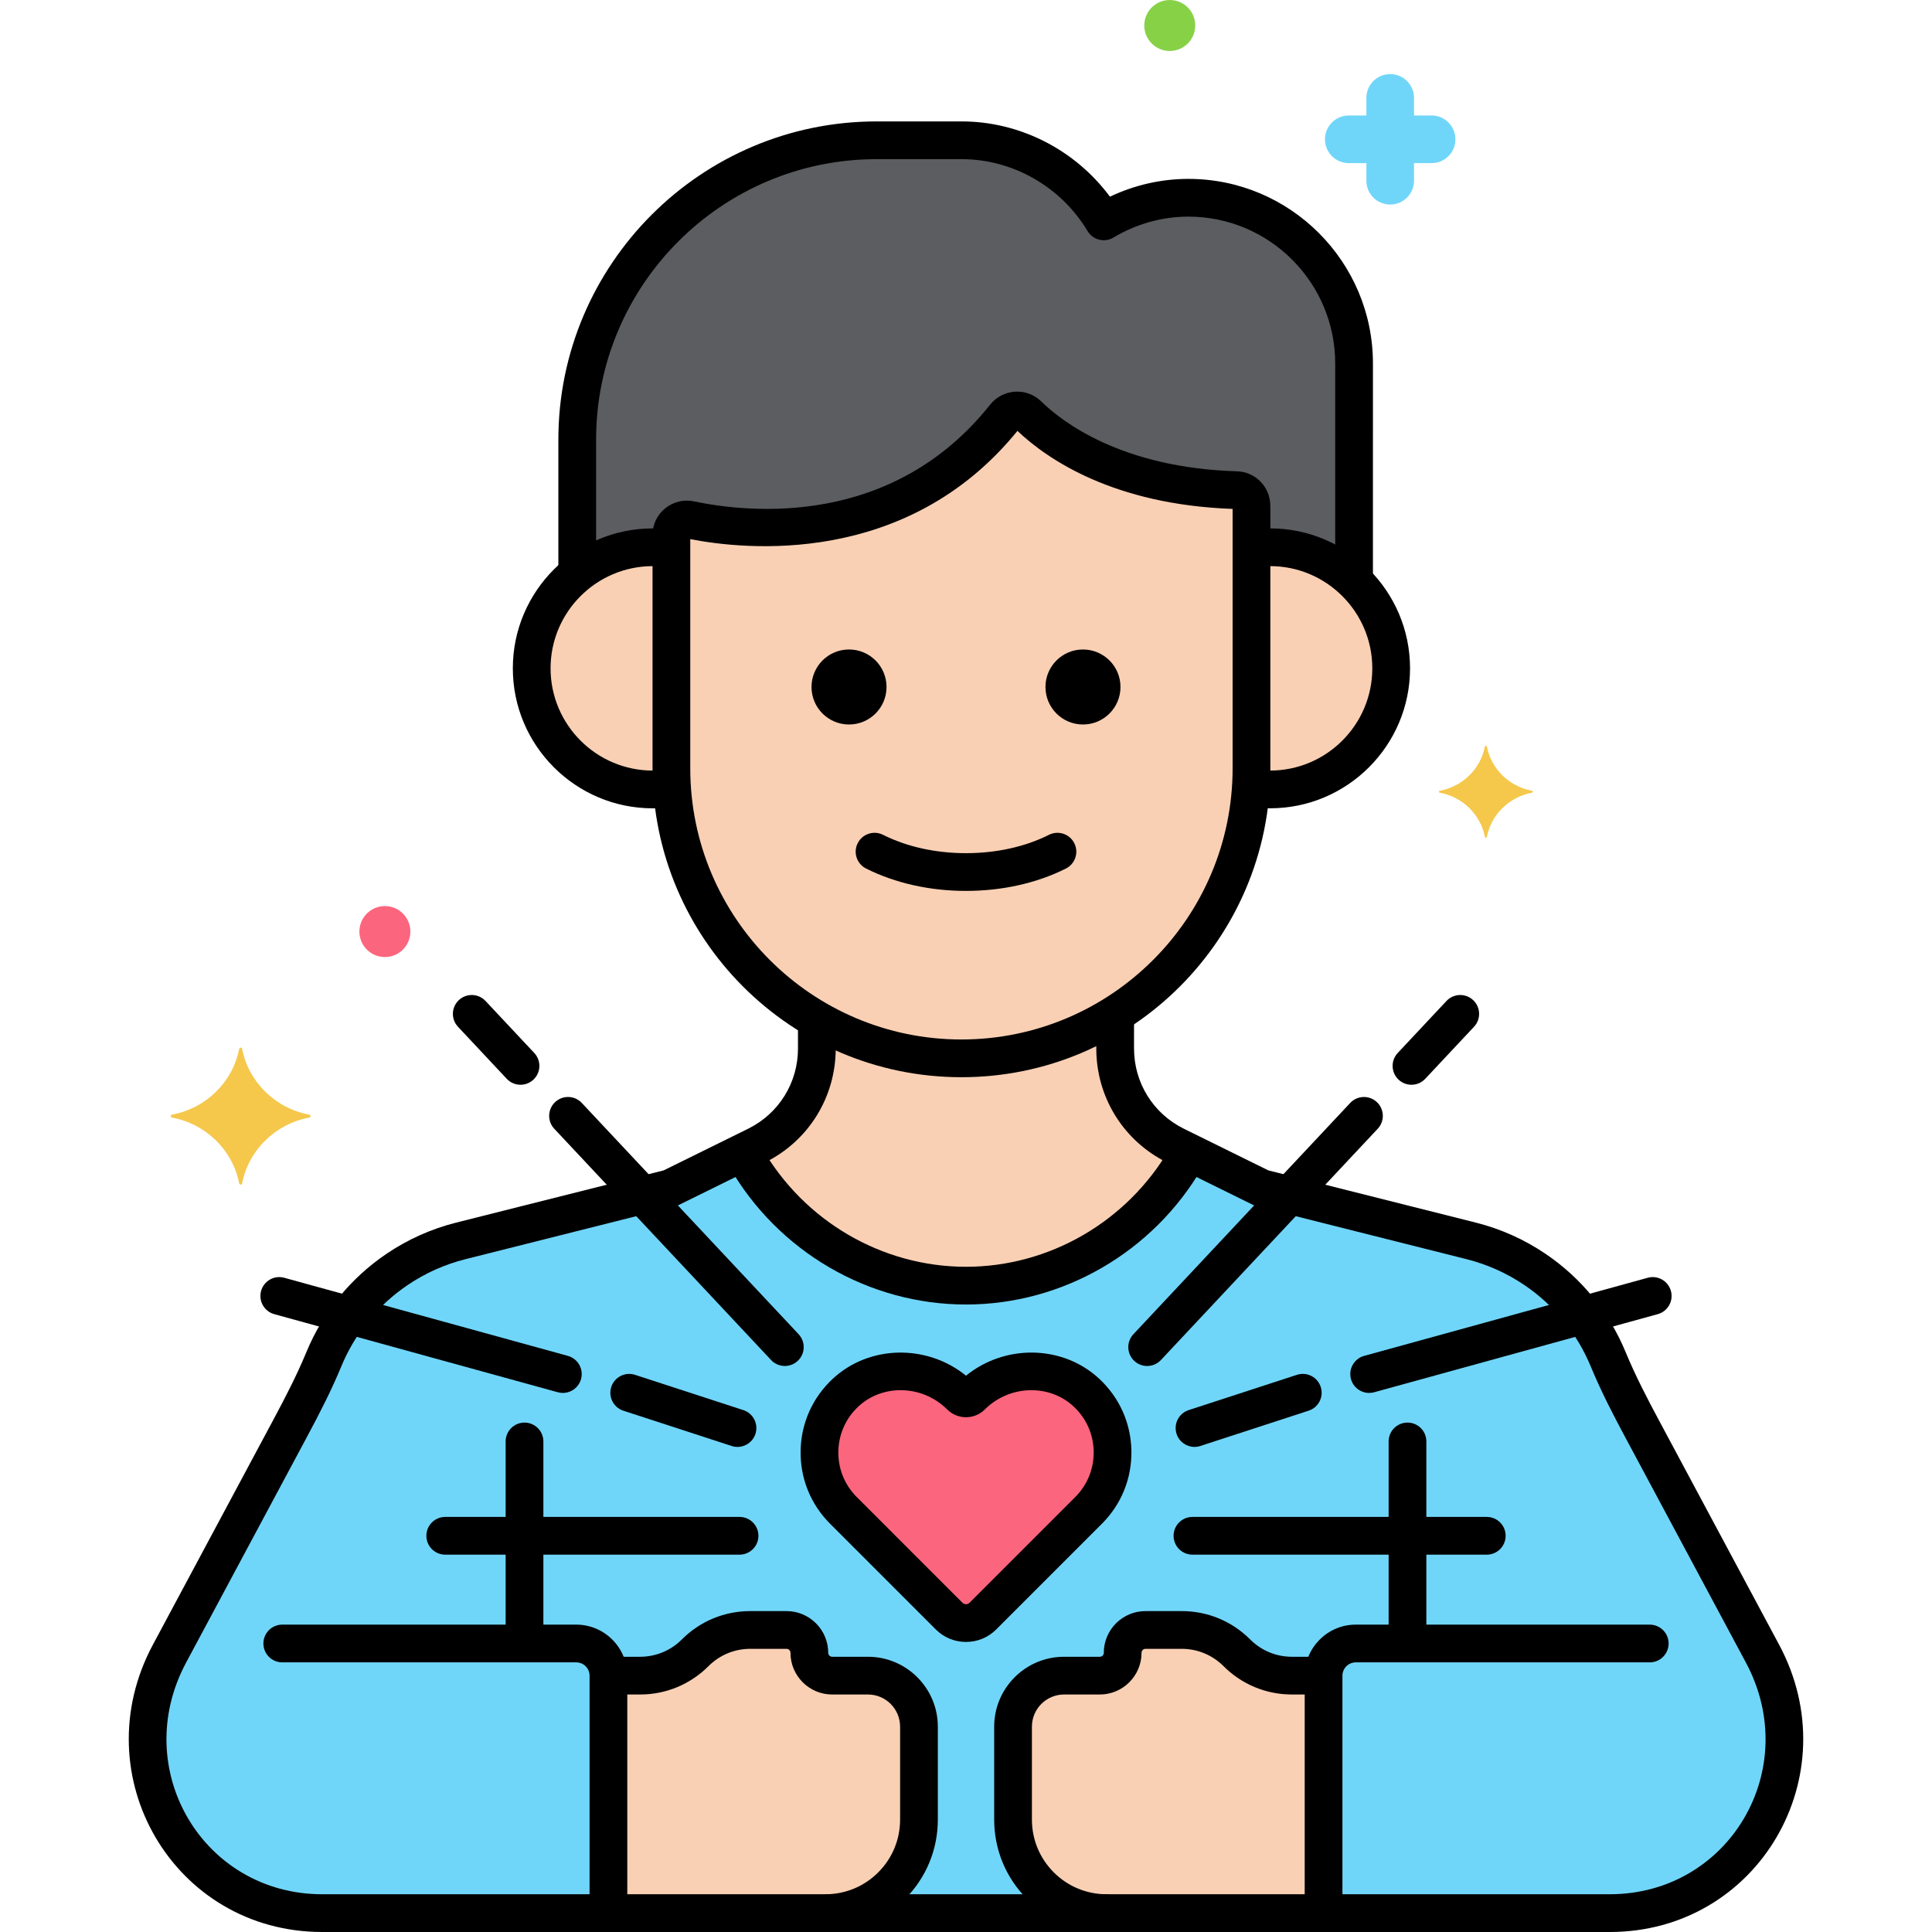
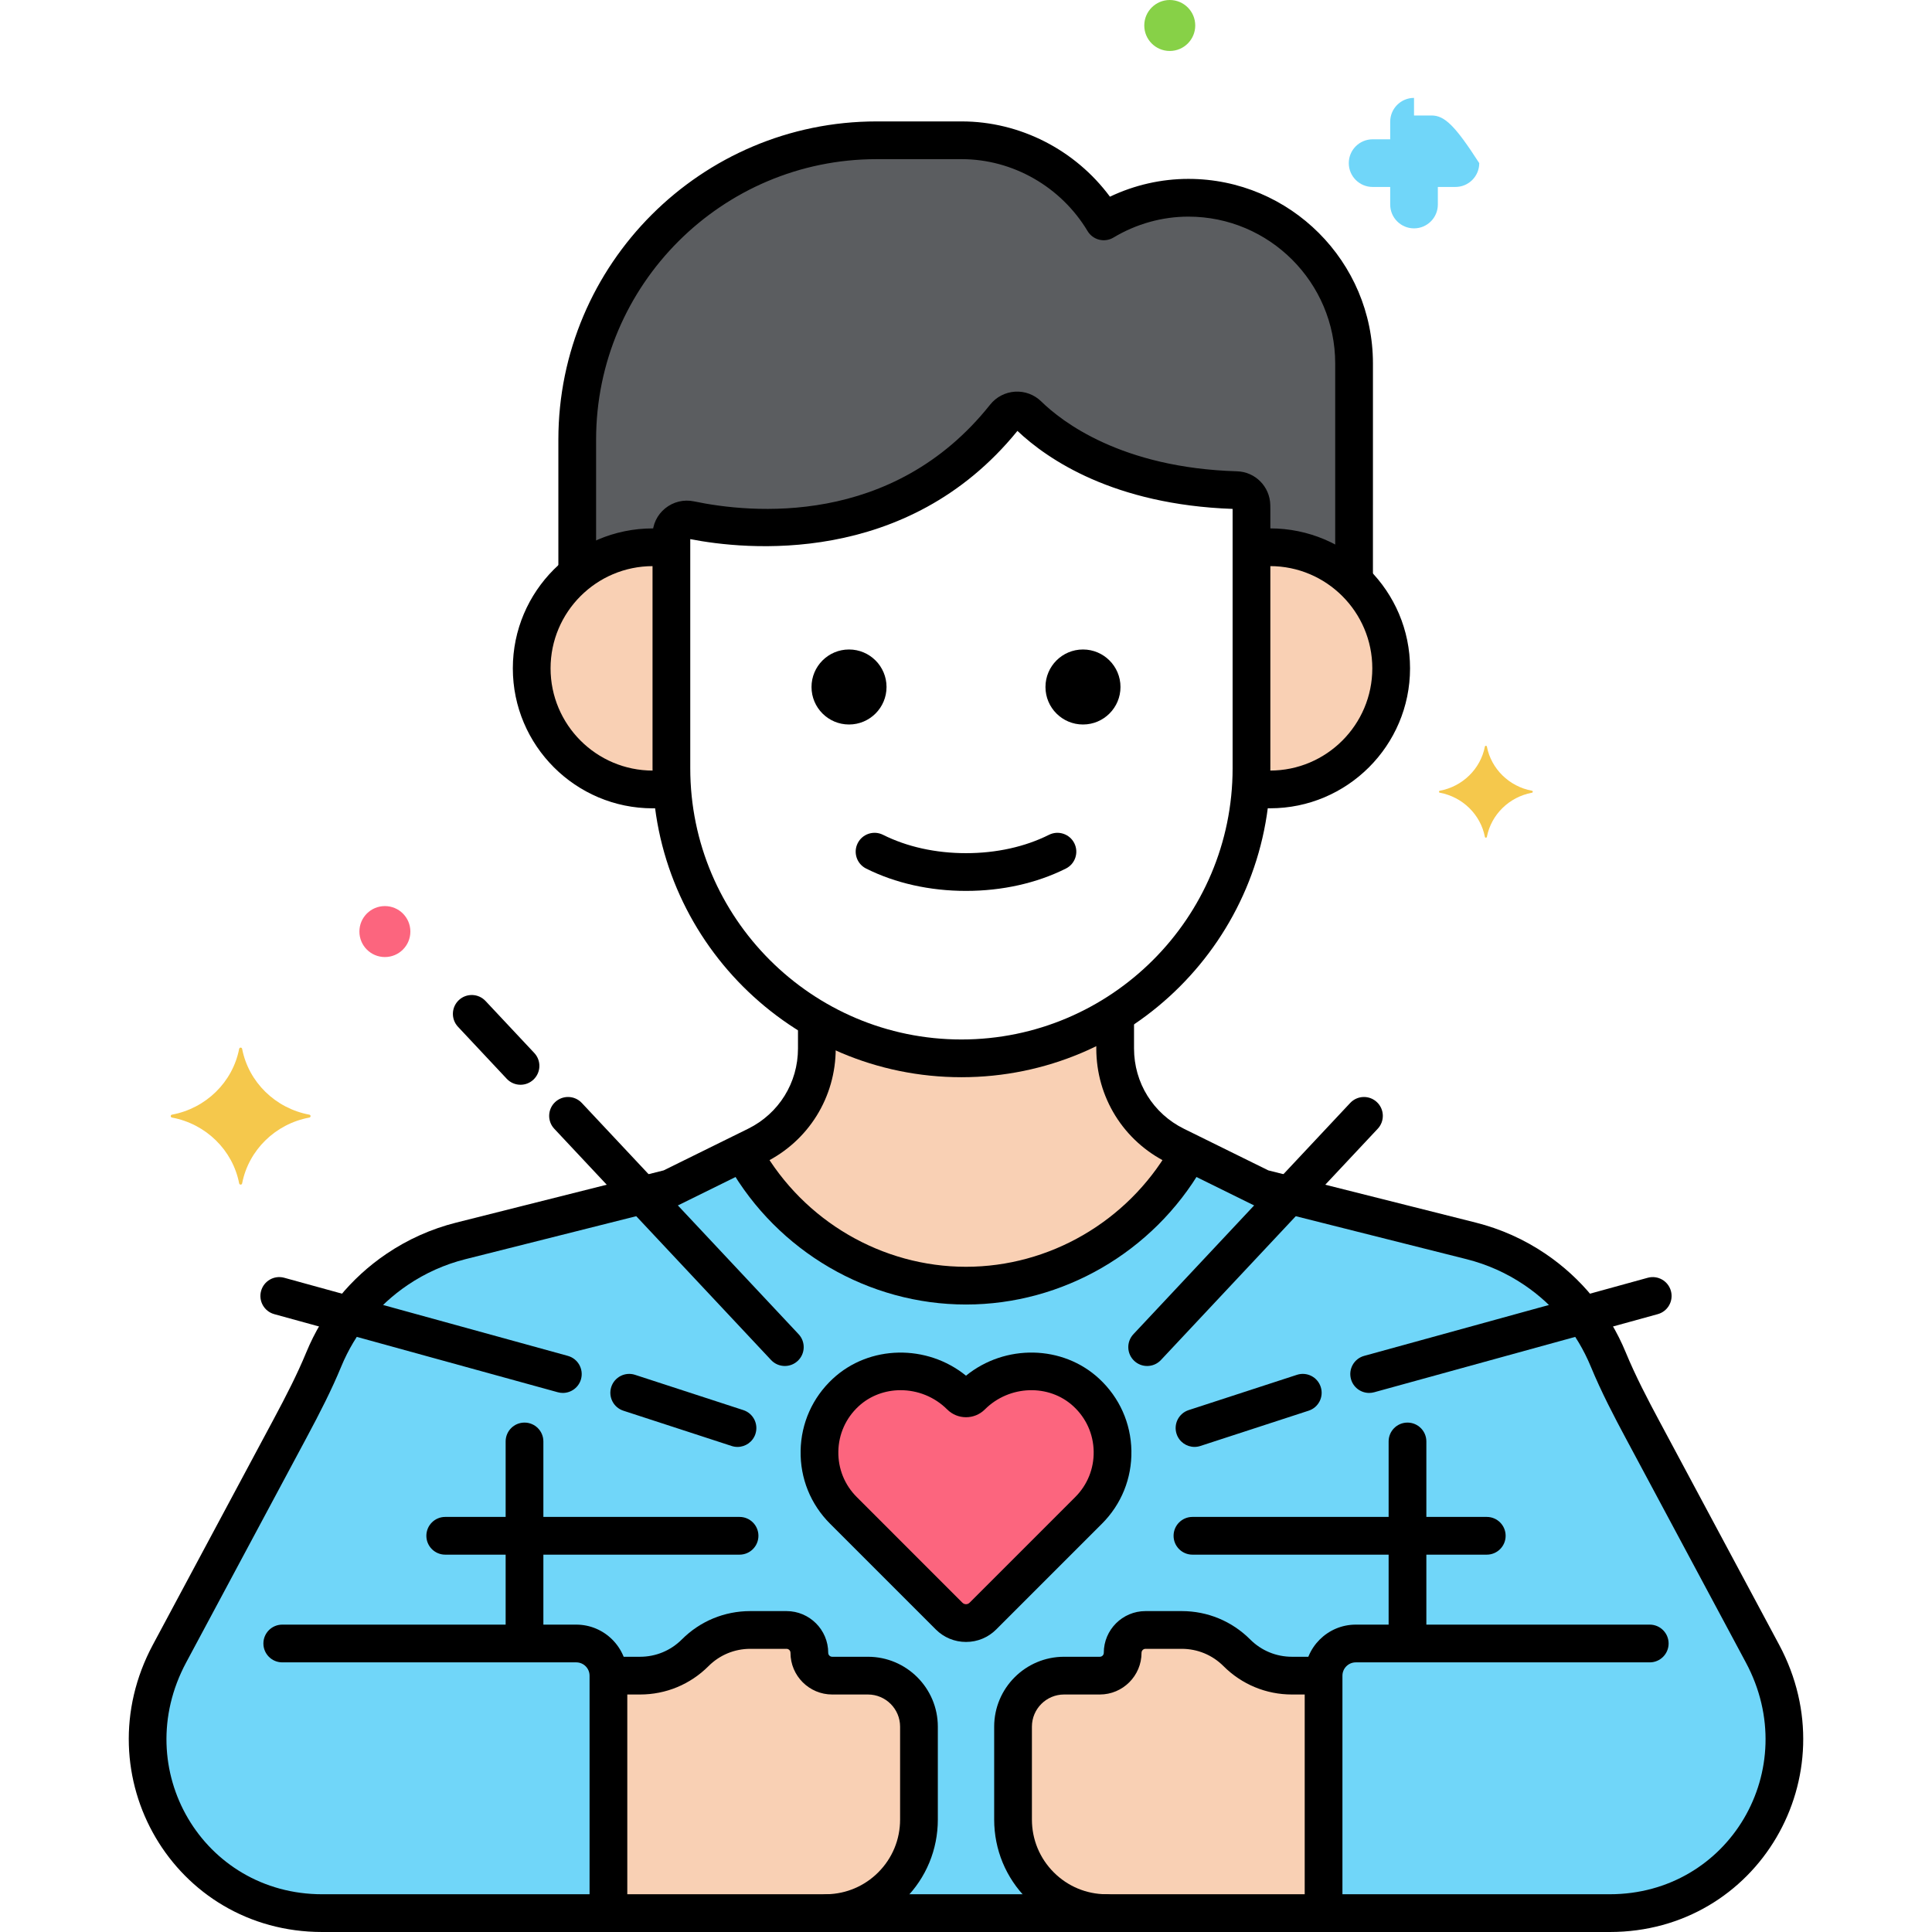
<svg xmlns="http://www.w3.org/2000/svg" x="0px" y="0px" viewBox="0 0 256 256" style="enable-background:new 0 0 256 256;" xml:space="preserve">
  <style type="text/css"> .st0{fill:#F98FA6;} .st1{fill:#FC657E;} .st2{fill:#DAE6F1;} .st3{fill:#5290DB;} .st4{fill:#FCDD86;} .st5{fill:#F5C84C;} .st6{fill:#87D147;} .st7{fill:#70D6F9;} .st8{fill:#EDF4FC;} .st9{fill:#9BE5F9;} .st10{fill:#B2E26D;} .st11{fill:#F9C1A8;} .st12{fill:#414344;} .st13{fill:#E1FBFF;} .st14{fill:#FFE3EC;} .st15{fill:#FCBECF;} .st16{fill:#EF4460;} .st17{fill:#80C2F9;} .st18{fill:#3A70BF;} .st19{fill:#FCA265;} .st20{fill:#5B5D60;} .st21{fill:#818182;} .st22{fill:#C7D7E5;} .st23{fill:#F9D0B4;} .st24{fill:#AA6F59;} .st25{fill:#D1856D;} .st26{fill:#FCC29A;} .st27{fill:#29589F;} .st28{fill:#F7B386;} .st29{fill:#FC8C48;} .st30{fill:#FFF0CC;} .st31{fill:#57AF12;} .st32{fill:#3CAADC;} .st33{fill:#EDB311;} .st34{fill:#231F20;} </style>
  <g id="Layer_1"> </g>
  <g id="Layer_2"> </g>
  <g id="Layer_3"> </g>
  <g id="Layer_4"> </g>
  <g id="Layer_5"> </g>
  <g id="Layer_6"> </g>
  <g id="Layer_7"> </g>
  <g id="Layer_8"> </g>
  <g id="Layer_9"> </g>
  <g id="Layer_10"> </g>
  <g id="Layer_11"> </g>
  <g id="Layer_12"> </g>
  <g id="Layer_13"> </g>
  <g id="Layer_14"> </g>
  <g id="Layer_15"> </g>
  <g id="Layer_16"> </g>
  <g id="Layer_17"> </g>
  <g id="Layer_18"> </g>
  <g id="Layer_19"> </g>
  <g id="Layer_20"> </g>
  <g id="Layer_21"> </g>
  <g id="Layer_22"> </g>
  <g id="Layer_23"> </g>
  <g id="Layer_24"> </g>
  <g id="Layer_25"> </g>
  <g id="Layer_26"> </g>
  <g id="Layer_27"> </g>
  <g id="Layer_28"> </g>
  <g id="Layer_29"> </g>
  <g id="Layer_30"> </g>
  <g id="Layer_31"> </g>
  <g id="Layer_32"> </g>
  <g id="Layer_33"> </g>
  <g id="Layer_34"> </g>
  <g id="Layer_35"> </g>
  <g id="Layer_36"> </g>
  <g id="Layer_37"> </g>
  <g id="Layer_38"> </g>
  <g id="Layer_39"> </g>
  <g id="Layer_40"> </g>
  <g id="Layer_41"> </g>
  <g id="Layer_42"> </g>
  <g id="Layer_43"> </g>
  <g id="Layer_44"> </g>
  <g id="Layer_45"> </g>
  <g id="Layer_46">
    <g>
      <g>
        <g>
          <path class="st7" d="M233.542,219.122l-15.933-29.751c-1.621-3.027-3.204-6.081-4.516-9.254 c-1.993-4.822-5.364-8.973-9.718-11.917c-2.572-1.739-5.427-3.016-8.437-3.774l-27.747-6.984l-11.415-5.628 c-4.906-2.419-8.013-7.415-8.013-12.885v-4.584c-5.916,3.725-12.899,5.892-20.368,5.892h0c-6.966,0-13.509-1.888-19.159-5.163 v3.855c0,5.47-3.107,10.466-8.013,12.885l-11.415,5.628l-27.747,6.984c-3.01,0.758-5.866,2.035-8.437,3.774 c-4.353,2.944-7.724,7.095-9.717,11.916c-1.312,3.174-2.895,6.228-4.516,9.255l-15.933,29.751 c-8.335,15.565,2.367,34.379,20.238,34.379h170.608C231.174,253.5,241.879,234.688,233.542,219.122z" />
        </g>
      </g>
      <g>
        <g>
-           <path class="st23" d="M165.821,66.968c-0.022-1.09-0.894-1.988-1.984-2.02c-15.966-0.468-24.378-6.796-27.61-9.964 c-0.882-0.865-2.307-0.774-3.076,0.193C119.114,72.83,98.406,70.339,91.444,68.882c-1.265-0.265-2.479,0.689-2.48,1.981v30.941 c0,21.137,17.294,38.432,38.432,38.432h0c21.137,0,38.432-17.294,38.432-38.432V67.569 C165.827,67.369,165.825,67.168,165.821,66.968z" />
-         </g>
+           </g>
      </g>
      <g>
        <g>
          <path class="st20" d="M157.469,26.203c-4.095,0-7.924,1.157-11.214,3.13c-3.844-6.414-10.845-10.745-18.826-10.745h-11.273 c-21.818,0-39.669,17.851-39.669,39.669v17.775c2.745-2.197,6.222-3.518,10.011-3.518c0.84,0,1.662,0.071,2.466,0.196v-1.847 c0.001-1.293,1.215-2.246,2.48-1.981c6.962,1.457,27.67,3.948,41.707-13.704c0.769-0.967,2.193-1.059,3.076-0.193 c3.232,3.168,11.645,9.496,27.61,9.964c1.09,0.032,1.962,0.93,1.984,2.02c0.004,0.2,0.006,0.4,0.006,0.601v5.141 c0.804-0.125,1.627-0.196,2.466-0.196c4.325,0,8.243,1.72,11.129,4.502V48.156C179.422,36.082,169.543,26.203,157.469,26.203z" />
        </g>
      </g>
      <g>
        <g>
          <path class="st23" d="M168.293,72.514c-0.84,0-1.662,0.071-2.466,0.196v29.094c0,0.867-0.04,1.725-0.097,2.577 c0.837,0.135,1.688,0.224,2.563,0.224c8.862,0,16.045-7.184,16.045-16.046C184.339,79.698,177.155,72.514,168.293,72.514z" />
        </g>
      </g>
      <g>
        <g>
          <path class="st23" d="M88.964,101.804V72.71c-0.804-0.125-1.627-0.196-2.466-0.196c-8.862,0-16.045,7.184-16.045,16.046 c0,8.862,7.184,16.046,16.045,16.046c0.875,0,1.726-0.089,2.563-0.224v-0.001C89.003,103.528,88.964,102.671,88.964,101.804z" />
        </g>
      </g>
      <g>
        <g>
          <path class="st1" d="M143.958,184.531c-4.302-4.006-11.073-3.698-15.23,0.458c-0.402,0.402-1.054,0.402-1.456,0 c-4.156-4.156-10.928-4.464-15.23-0.458c-4.516,4.206-4.611,11.279-0.284,15.605l14.003,14.002c1.237,1.237,3.243,1.237,4.48,0 l14.003-14.002C148.569,195.811,148.474,188.737,143.958,184.531z" />
        </g>
      </g>
      <g>
        <g>
          <path class="st23" d="M155.777,151.813c-4.906-2.419-8.013-7.415-8.013-12.885v-4.584c-5.916,3.725-12.899,5.892-20.368,5.892h0 c-6.966,0-13.509-1.888-19.159-5.163v3.855c0,5.47-3.107,10.466-8.013,12.885l-1.788,0.882 c5.722,10.488,16.837,17.659,29.565,17.659s23.843-7.171,29.565-17.659L155.777,151.813z" />
        </g>
      </g>
      <g>
        <g>
          <path class="st23" d="M171.193,222.03c-2.74,0-5.368-1.089-7.305-3.026c-1.938-1.938-4.565-3.026-7.305-3.026h-4.799 c-1.671,0-3.026,1.354-3.026,3.026c0,1.671-1.355,3.026-3.026,3.026h-4.74c-3.733,0-6.759,3.026-6.759,6.759v12.313 c0,3.288,1.306,6.441,3.631,8.767c2.325,2.325,5.478,3.631,8.766,3.631h28.749v-31.461c0-0.003,0.001-0.006,0.001-0.009H171.193 z" />
        </g>
      </g>
      <g>
        <g>
          <path class="st23" d="M115.008,222.03h-4.74c-1.671,0-3.026-1.355-3.026-3.026c0-1.671-1.355-3.026-3.026-3.026h-4.799 c-2.74,0-5.368,1.088-7.305,3.026c-1.938,1.937-4.565,3.026-7.305,3.026h-4.188c0,0.003,0.001,0.006,0.001,0.009V253.5h28.749 c3.288,0,6.441-1.306,8.766-3.631c2.325-2.325,3.631-5.479,3.631-8.767v-12.313C121.767,225.056,118.741,222.03,115.008,222.03z " />
        </g>
      </g>
      <g>
        <g>
          <g>
            <path d="M168.32,66.919c-0.048-2.436-1.985-4.399-4.41-4.47c-15.348-0.45-23.249-6.619-25.933-9.25 c-0.924-0.907-2.19-1.384-3.482-1.301c-1.291,0.08-2.494,0.708-3.301,1.724l0,0C118.256,69.89,99.442,68,91.956,66.434 c-1.355-0.284-2.745,0.055-3.818,0.926c-1.063,0.862-1.673,2.138-1.674,3.529v30.915c0,22.57,18.362,40.932,40.932,40.932 s40.932-18.362,40.932-40.932V67.569C168.327,67.353,168.325,67.136,168.32,66.919z M163.327,101.804 c0,19.813-16.119,35.932-35.932,35.932s-35.932-16.119-35.932-35.932V71.436c7.118,1.393,28.662,3.748,43.353-14.34 c3.991,3.777,12.754,9.771,28.511,10.337c0,0.045,0,0.091,0,0.136V101.804z" />
          </g>
        </g>
      </g>
      <g>
        <g>
          <path d="M157.469,23.703c-3.586,0-7.138,0.81-10.396,2.359c-4.595-6.204-11.923-9.974-19.645-9.974h-11.273 c-23.252,0-42.169,18.917-42.169,42.169v17.431c0,1.381,1.119,2.5,2.5,2.5s2.5-1.119,2.5-2.5V58.258 c0-20.495,16.674-37.169,37.169-37.169h11.273c6.768,0,13.16,3.652,16.682,9.53c0.341,0.569,0.894,0.979,1.537,1.14 c0.642,0.16,1.324,0.06,1.893-0.281c3.026-1.815,6.46-2.774,9.929-2.774c10.726,0,19.453,8.727,19.453,19.453v28.136 c0,1.381,1.119,2.5,2.5,2.5s2.5-1.119,2.5-2.5V48.156C181.922,34.672,170.953,23.703,157.469,23.703z" />
        </g>
      </g>
      <g>
        <g>
          <path d="M168.293,70.014c-0.639,0-1.293,0.036-1.946,0.106c-1.373,0.148-2.365,1.381-2.216,2.754 c0.148,1.373,1.38,2.368,2.754,2.216c0.474-0.051,0.948-0.077,1.408-0.077c7.469,0,13.545,6.077,13.545,13.546 c0,7.469-6.077,13.545-13.545,13.545c-0.418,0-0.848-0.025-1.314-0.076c-1.379-0.145-2.607,0.84-2.758,2.213 c-0.15,1.373,0.841,2.607,2.213,2.758c0.649,0.071,1.257,0.105,1.859,0.105c10.226,0,18.545-8.319,18.545-18.545 S178.519,70.014,168.293,70.014z" />
        </g>
      </g>
      <g>
        <g>
          <path d="M90.838,104.173c-0.171-1.369-1.412-2.335-2.791-2.171c-0.556,0.07-1.063,0.104-1.549,0.104 c-7.469,0-13.545-6.077-13.545-13.545c0-7.469,6.077-13.546,13.545-13.546c0.465,0,0.944,0.027,1.426,0.08 c1.379,0.14,2.607-0.842,2.757-2.213c0.15-1.373-0.841-2.607-2.213-2.757c-0.662-0.072-1.325-0.109-1.97-0.109 c-10.226,0-18.545,8.32-18.545,18.546s8.319,18.545,18.545,18.545c0.695,0,1.405-0.046,2.169-0.142 C90.037,106.792,91.009,105.543,90.838,104.173z" />
        </g>
      </g>
      <g>
        <g>
          <g>
            <path d="M145.662,182.702L145.662,182.702c-4.854-4.52-12.504-4.61-17.662-0.417c-5.16-4.191-12.809-4.1-17.662,0.417 c-2.678,2.495-4.188,5.88-4.253,9.532c-0.064,3.653,1.322,7.088,3.906,9.67l14.002,14.002c1.07,1.071,2.494,1.66,4.008,1.66 s2.938-0.589,4.007-1.66l14.002-14.002c2.583-2.583,3.97-6.018,3.906-9.671C149.851,188.582,148.34,185.196,145.662,182.702z M142.475,198.369l-14.003,14.002c-0.162,0.162-0.346,0.195-0.472,0.195s-0.31-0.034-0.472-0.195l-14.002-14.003 c-1.615-1.615-2.482-3.762-2.441-6.046c0.041-2.283,0.986-4.4,2.662-5.961c1.548-1.441,3.557-2.154,5.588-2.154 c2.226,0,4.477,0.857,6.171,2.551c1.375,1.376,3.614,1.376,4.991,0c3.239-3.239,8.514-3.417,11.758-0.396 c1.676,1.561,2.622,3.678,2.662,5.961C144.957,194.607,144.089,196.754,142.475,198.369z" />
          </g>
        </g>
      </g>
      <g>
        <g>
          <path d="M235.746,217.941l-15.933-29.751c-1.437-2.684-3.082-5.816-4.409-9.029c-2.194-5.308-5.869-9.815-10.628-13.033 c-2.821-1.908-5.925-3.296-9.227-4.127l-27.489-6.919l-11.177-5.511c-4.083-2.013-6.619-6.091-6.619-10.644v-3.595 c0-1.381-1.119-2.5-2.5-2.5s-2.5,1.119-2.5,2.5v3.595c0,6.47,3.605,12.267,9.408,15.128l11.415,5.628 c0.158,0.078,0.324,0.139,0.495,0.182l27.747,6.984c2.736,0.689,5.309,1.84,7.647,3.42c3.944,2.667,6.99,6.402,8.808,10.801 c1.416,3.425,3.128,6.688,4.623,9.479l15.933,29.751c7.57,14.135-2.243,30.698-18.035,30.698H42.696 c-15.788,0-25.606-16.56-18.035-30.699l15.933-29.75c1.851-3.455,3.346-6.389,4.624-9.48c1.818-4.399,4.863-8.134,8.807-10.801 c2.338-1.581,4.911-2.731,7.647-3.42l27.747-6.984c0.171-0.043,0.337-0.104,0.495-0.182l11.415-5.628 c5.803-2.861,9.408-8.658,9.408-15.128v-3.115c0-1.381-1.119-2.5-2.5-2.5s-2.5,1.119-2.5,2.5v3.115 c0,4.552-2.536,8.63-6.619,10.644l-11.177,5.511l-27.489,6.919c-3.302,0.831-6.406,2.22-9.227,4.127 c-4.759,3.218-8.434,7.724-10.627,13.032c-1.198,2.899-2.629,5.706-4.41,9.029l-15.933,29.751 C10.948,235.319,23.067,256,42.696,256h170.607C232.938,256,245.05,235.315,235.746,217.941z" />
        </g>
      </g>
      <g>
        <g>
          <path d="M158.374,151.327c-1.195-0.694-2.725-0.288-3.417,0.906c-5.598,9.636-15.927,15.622-26.957,15.622 c-11.11,0-21.476-6.051-27.054-15.791c-0.687-1.199-2.214-1.615-3.412-0.927c-1.198,0.686-1.613,2.213-0.927,3.412 c6.466,11.292,18.495,18.306,31.393,18.306c12.805,0,24.79-6.939,31.28-18.11C159.974,153.55,159.568,152.02,158.374,151.327z" />
        </g>
      </g>
      <g>
        <g>
          <path d="M218.599,215.271h-38.952c-3.731,0-6.767,3.036-6.767,6.767V252.5c0,1.381,1.119,2.5,2.5,2.5s2.5-1.119,2.5-2.5v-30.461 c0-0.975,0.792-1.767,1.767-1.767h38.952c1.381,0,2.5-1.119,2.5-2.5S219.98,215.271,218.599,215.271z" />
        </g>
      </g>
      <g>
        <g>
          <path d="M175.021,219.53h-3.828c-2.091,0-4.058-0.814-5.537-2.293c-2.423-2.424-5.646-3.759-9.074-3.759h-4.798 c-3.047,0-5.526,2.479-5.526,5.526c0,0.29-0.236,0.526-0.526,0.526h-4.739c-5.105,0-9.259,4.154-9.259,9.259v12.313 c0,3.979,1.55,7.72,4.364,10.534c2.789,2.789,6.496,4.338,10.44,4.363h0.016c1.373,0,2.491-1.109,2.5-2.484 c0.009-1.38-1.104-2.507-2.484-2.516c-2.62-0.017-5.083-1.046-6.936-2.898c-1.869-1.87-2.899-4.355-2.899-6.999v-12.313 c0-2.349,1.911-4.259,4.259-4.259h4.739c3.047,0,5.526-2.479,5.526-5.526c0-0.29,0.236-0.526,0.526-0.526h4.798 c2.092,0,4.059,0.814,5.538,2.294c2.424,2.423,5.646,3.758,9.073,3.758h3.828c1.381,0,2.5-1.119,2.5-2.5 S176.402,219.53,175.021,219.53z" />
        </g>
      </g>
      <g>
        <g>
          <path d="M76.353,215.271H37.401c-1.381,0-2.5,1.119-2.5,2.5s1.119,2.5,2.5,2.5h38.952c0.975,0,1.767,0.792,1.767,1.767V252.5 c0,1.381,1.119,2.5,2.5,2.5s2.5-1.119,2.5-2.5v-30.461C83.12,218.307,80.084,215.271,76.353,215.271z" />
        </g>
      </g>
      <g>
        <g>
          <path d="M115.008,219.53h-4.739c-0.29,0-0.526-0.236-0.526-0.526c0-3.047-2.479-5.526-5.526-5.526h-4.798 c-3.428,0-6.65,1.335-9.073,3.758c-1.479,1.479-3.446,2.294-5.538,2.294h-3.704c-1.381,0-2.5,1.119-2.5,2.5s1.119,2.5,2.5,2.5 h3.704c3.427,0,6.649-1.334,9.073-3.758c1.479-1.479,3.445-2.294,5.538-2.294h4.798c0.29,0,0.526,0.236,0.526,0.526 c0,3.047,2.479,5.526,5.526,5.526h4.739c2.349,0,4.259,1.911,4.259,4.259v12.313c0,2.644-1.03,5.129-2.899,6.999 c-1.809,1.809-4.213,2.837-6.77,2.896c-1.38,0.032-2.473,1.177-2.441,2.558c0.032,1.36,1.145,2.442,2.499,2.442 c0.02,0,0.039,0,0.059,0c3.848-0.089,7.466-1.638,10.188-4.36c2.814-2.813,4.364-6.555,4.364-10.534v-12.313 C124.267,223.684,120.113,219.53,115.008,219.53z" />
        </g>
      </g>
      <g>
        <g>
          <path d="M182.442,146.034c-1.007-0.945-2.589-0.894-3.534,0.114l-28.727,30.643c-0.944,1.007-0.894,2.589,0.114,3.534 c0.482,0.452,1.097,0.676,1.709,0.676c0.667,0,1.332-0.265,1.824-0.79l28.727-30.643 C183.5,148.56,183.449,146.978,182.442,146.034z" />
        </g>
      </g>
      <g>
        <g>
-           <path d="M195.2,132.52c-1.008-0.945-2.589-0.894-3.534,0.114l-6.461,6.892c-0.944,1.007-0.894,2.589,0.114,3.534 c0.482,0.452,1.097,0.676,1.709,0.676c0.667,0,1.332-0.265,1.824-0.79l6.461-6.892 C196.258,135.046,196.207,133.464,195.2,132.52z" />
-         </g>
+           </g>
      </g>
      <g>
        <g>
          <path d="M175.003,183.774c-0.427-1.313-1.839-2.032-3.151-1.603l-14.347,4.675c-1.313,0.428-2.03,1.839-1.603,3.151 c0.344,1.056,1.323,1.726,2.376,1.726c0.257,0,0.518-0.04,0.775-0.124l14.347-4.675 C174.713,186.498,175.431,185.087,175.003,183.774z" />
        </g>
      </g>
      <g>
        <g>
          <path d="M221.405,171.058c-0.366-1.331-1.744-2.113-3.074-1.746l-37.574,10.349c-1.331,0.367-2.113,1.743-1.746,3.074 c0.305,1.109,1.312,1.836,2.409,1.836c0.22,0,0.443-0.029,0.666-0.09l37.574-10.349 C220.99,173.766,221.772,172.39,221.405,171.058z" />
        </g>
      </g>
      <g>
        <g>
          <path d="M197.005,201h-39c-1.381,0-2.5,1.119-2.5,2.5s1.119,2.5,2.5,2.5h39c1.381,0,2.5-1.119,2.5-2.5S198.386,201,197.005,201z " />
        </g>
      </g>
      <g>
        <g>
          <path d="M105.819,176.79l-28.727-30.643c-0.945-1.007-2.526-1.059-3.534-0.114c-1.007,0.944-1.058,2.526-0.114,3.534 l28.727,30.643c0.492,0.525,1.157,0.79,1.824,0.79c0.613,0,1.227-0.224,1.709-0.676 C106.712,179.379,106.763,177.797,105.819,176.79z" />
        </g>
      </g>
      <g>
        <g>
          <path d="M70.795,139.526l-6.461-6.892c-0.945-1.007-2.527-1.059-3.534-0.114c-1.007,0.944-1.058,2.526-0.114,3.534l6.461,6.892 c0.492,0.525,1.157,0.79,1.824,0.79c0.613,0,1.227-0.224,1.709-0.676C71.689,142.115,71.74,140.533,70.795,139.526z" />
        </g>
      </g>
      <g>
        <g>
          <path d="M98.496,186.847l-14.347-4.675c-1.311-0.428-2.724,0.29-3.151,1.603s0.29,2.724,1.603,3.151l14.347,4.675 c0.257,0.084,0.518,0.124,0.775,0.124c1.053,0,2.033-0.67,2.376-1.726C100.526,188.686,99.809,187.274,98.496,186.847z" />
        </g>
      </g>
      <g>
        <g>
          <path d="M75.243,179.661l-37.574-10.349c-1.331-0.37-2.708,0.415-3.074,1.746c-0.367,1.332,0.415,2.708,1.746,3.074 l37.574,10.349c0.222,0.062,0.446,0.09,0.666,0.09c1.097,0,2.104-0.728,2.409-1.836 C77.355,181.404,76.574,180.028,75.243,179.661z" />
        </g>
      </g>
      <g>
        <g>
          <path d="M97.995,201h-39c-1.381,0-2.5,1.119-2.5,2.5s1.119,2.5,2.5,2.5h39c1.381,0,2.5-1.119,2.5-2.5S99.376,201,97.995,201z" />
        </g>
      </g>
      <g>
        <g>
          <path class="st5" d="M40.983,147.697c-4.498-0.838-8.043-4.31-8.898-8.717c-0.043-0.221-0.352-0.221-0.395,0 c-0.855,4.406-4.4,7.879-8.898,8.717c-0.226,0.042-0.226,0.345,0,0.387c4.498,0.838,8.043,4.31,8.898,8.717 c0.043,0.221,0.352,0.221,0.395,0c0.855-4.406,4.4-7.879,8.898-8.717C41.209,148.042,41.209,147.739,40.983,147.697z" />
        </g>
      </g>
      <g>
        <g>
          <path class="st5" d="M202.993,104.778c-3.019-0.562-5.399-2.894-5.973-5.851c-0.029-0.149-0.236-0.149-0.265,0 c-0.574,2.958-2.954,5.289-5.973,5.851c-0.152,0.028-0.152,0.231,0,0.26c3.019,0.563,5.399,2.894,5.973,5.852 c0.029,0.148,0.236,0.148,0.265,0c0.574-2.958,2.954-5.289,5.973-5.852C203.145,105.009,203.145,104.806,202.993,104.778z" />
        </g>
      </g>
      <g>
        <g>
-           <path class="st7" d="M189.694,15.302h-2.329v-2.33c0-1.744-1.413-3.157-3.157-3.157c-1.744,0-3.157,1.413-3.157,3.157v2.33 h-2.33c-1.744,0-3.157,1.413-3.157,3.157c0,1.744,1.413,3.157,3.157,3.157h2.33v2.33c0,1.744,1.413,3.157,3.157,3.157 c1.744,0,3.157-1.414,3.157-3.157v-2.33h2.329c1.744,0,3.157-1.413,3.157-3.157C192.851,16.715,191.438,15.302,189.694,15.302z" />
+           <path class="st7" d="M189.694,15.302h-2.329v-2.33c-1.744,0-3.157,1.413-3.157,3.157v2.33 h-2.33c-1.744,0-3.157,1.413-3.157,3.157c0,1.744,1.413,3.157,3.157,3.157h2.33v2.33c0,1.744,1.413,3.157,3.157,3.157 c1.744,0,3.157-1.414,3.157-3.157v-2.33h2.329c1.744,0,3.157-1.413,3.157-3.157C192.851,16.715,191.438,15.302,189.694,15.302z" />
        </g>
      </g>
      <g>
        <g>
          <path class="st1" d="M50.999,120.06c-1.865,0-3.377,1.512-3.377,3.377s1.512,3.377,3.377,3.377s3.377-1.512,3.377-3.377 S52.864,120.06,50.999,120.06z" />
        </g>
      </g>
      <g>
        <g>
          <path d="M143.5,86.06c-2.745,0-4.97,2.225-4.97,4.97c0,2.745,2.225,4.97,4.97,4.97s4.97-2.225,4.97-4.97 C148.47,88.285,146.245,86.06,143.5,86.06z" />
        </g>
      </g>
      <g>
        <g>
          <path d="M112.5,86.06c-2.745,0-4.97,2.225-4.97,4.97c0,2.745,2.225,4.97,4.97,4.97s4.97-2.225,4.97-4.97 C117.47,88.285,115.245,86.06,112.5,86.06z" />
        </g>
      </g>
      <g>
        <g>
          <circle class="st6" cx="154.999" cy="3.377" r="3.377" />
        </g>
      </g>
      <g>
        <g>
          <path d="M142.352,111.732c-0.619-1.235-2.122-1.733-3.355-1.115c-3.175,1.591-6.977,2.432-10.997,2.432 s-7.822-0.841-10.997-2.432c-1.235-0.619-2.736-0.12-3.355,1.115c-0.619,1.234-0.12,2.736,1.115,3.355 c3.866,1.938,8.443,2.962,13.237,2.962s9.371-1.024,13.237-2.962C142.471,114.468,142.97,112.966,142.352,111.732z" />
        </g>
      </g>
      <g>
        <g>
          <path d="M69.5,188.5c-1.381,0-2.5,1.119-2.5,2.5v25.771c0,1.381,1.119,2.5,2.5,2.5s2.5-1.119,2.5-2.5V191 C72,189.619,70.881,188.5,69.5,188.5z" />
        </g>
      </g>
      <g>
        <g>
          <path d="M186.5,188.5c-1.381,0-2.5,1.119-2.5,2.5v25.771c0,1.381,1.119,2.5,2.5,2.5s2.5-1.119,2.5-2.5V191 C189,189.619,187.881,188.5,186.5,188.5z" />
        </g>
      </g>
    </g>
  </g>
  <g id="Layer_47"> </g>
  <g id="Layer_48"> </g>
  <g id="Layer_49"> </g>
  <g id="Layer_50"> </g>
  <g id="Layer_51"> </g>
  <g id="Layer_52"> </g>
  <g id="Layer_53"> </g>
  <g id="Layer_54"> </g>
  <g id="Layer_55"> </g>
  <g id="Layer_56"> </g>
  <g id="Layer_57"> </g>
  <g id="Layer_58"> </g>
  <g id="Layer_59"> </g>
  <g id="Layer_60"> </g>
  <g id="Layer_61"> </g>
  <g id="Layer_62"> </g>
  <g id="Layer_63"> </g>
  <g id="Layer_64"> </g>
  <g id="Layer_65"> </g>
  <g id="Layer_66"> </g>
  <g id="Layer_67"> </g>
  <g id="Layer_68"> </g>
  <g id="Layer_69"> </g>
  <g id="Layer_70"> </g>
  <g id="Layer_71"> </g>
  <g id="Layer_72"> </g>
  <g id="Layer_73"> </g>
  <g id="Layer_74"> </g>
  <g id="Layer_75"> </g>
  <g id="Layer_76"> </g>
  <g id="Layer_77"> </g>
  <g id="Layer_78"> </g>
  <g id="Layer_79"> </g>
  <g id="Layer_80"> </g>
  <g id="Layer_81"> </g>
  <g id="Layer_82"> </g>
  <g id="Layer_83"> </g>
  <g id="Layer_84"> </g>
  <g id="Layer_85"> </g>
</svg>